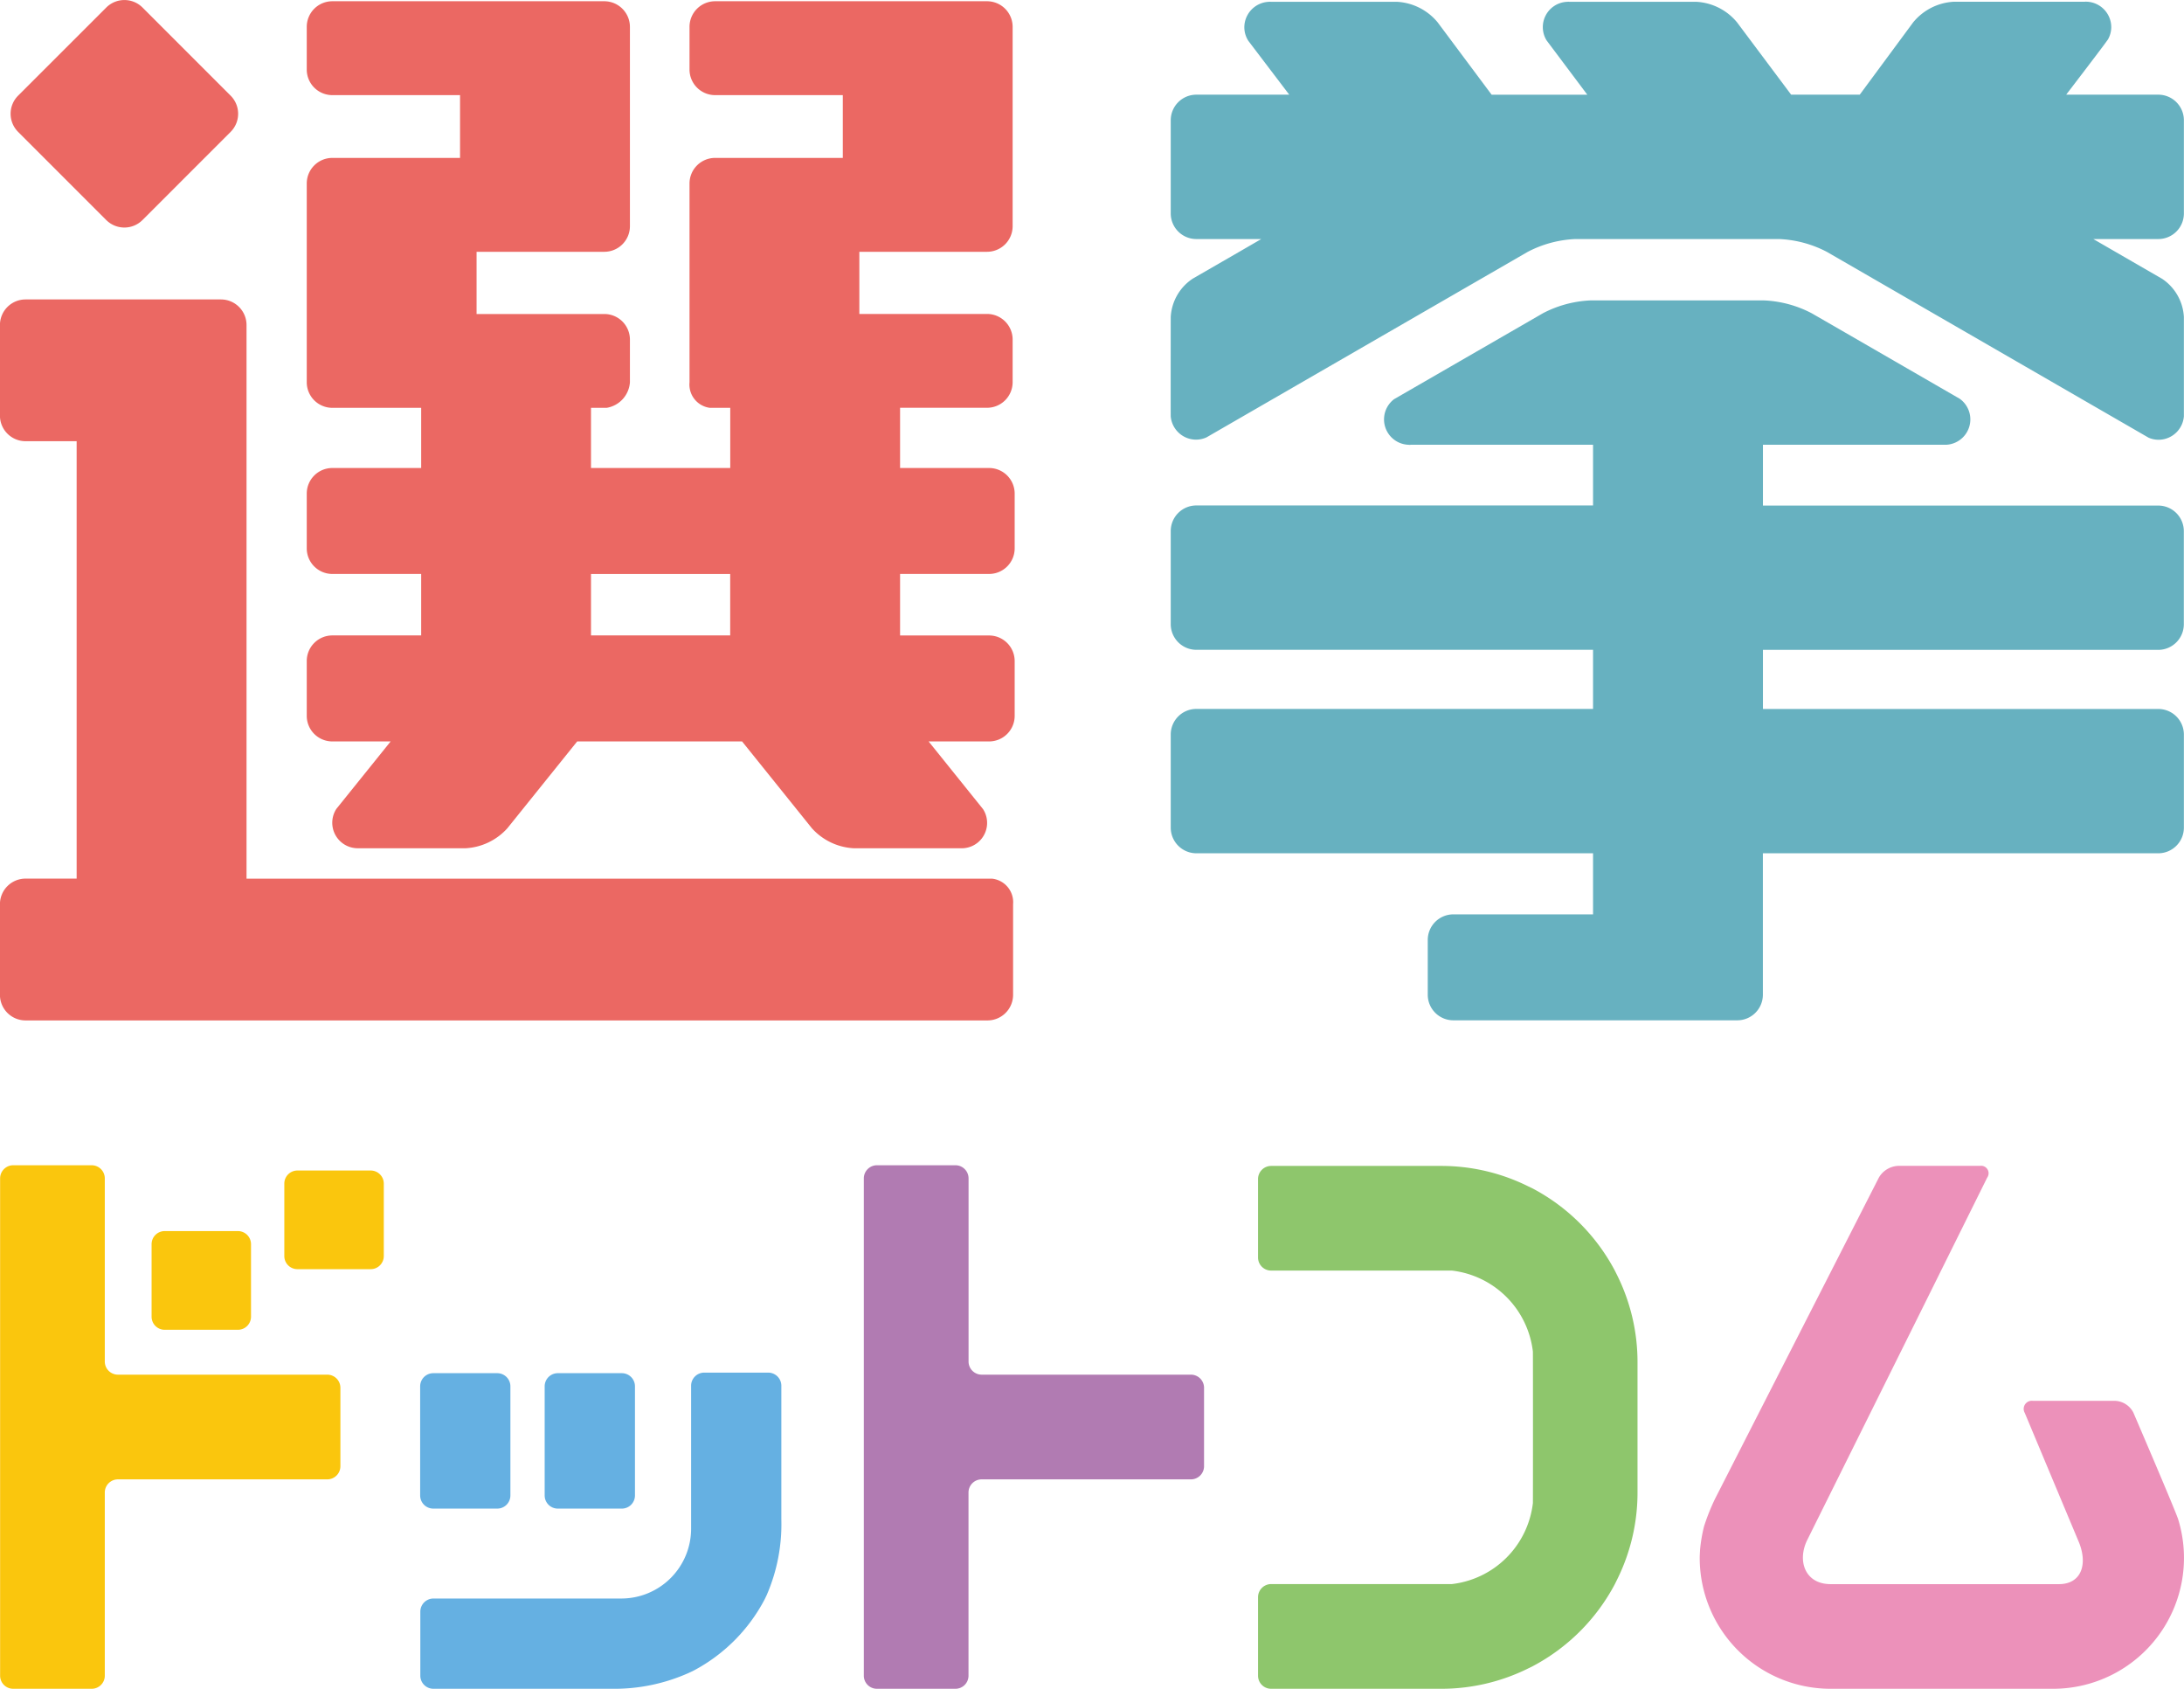
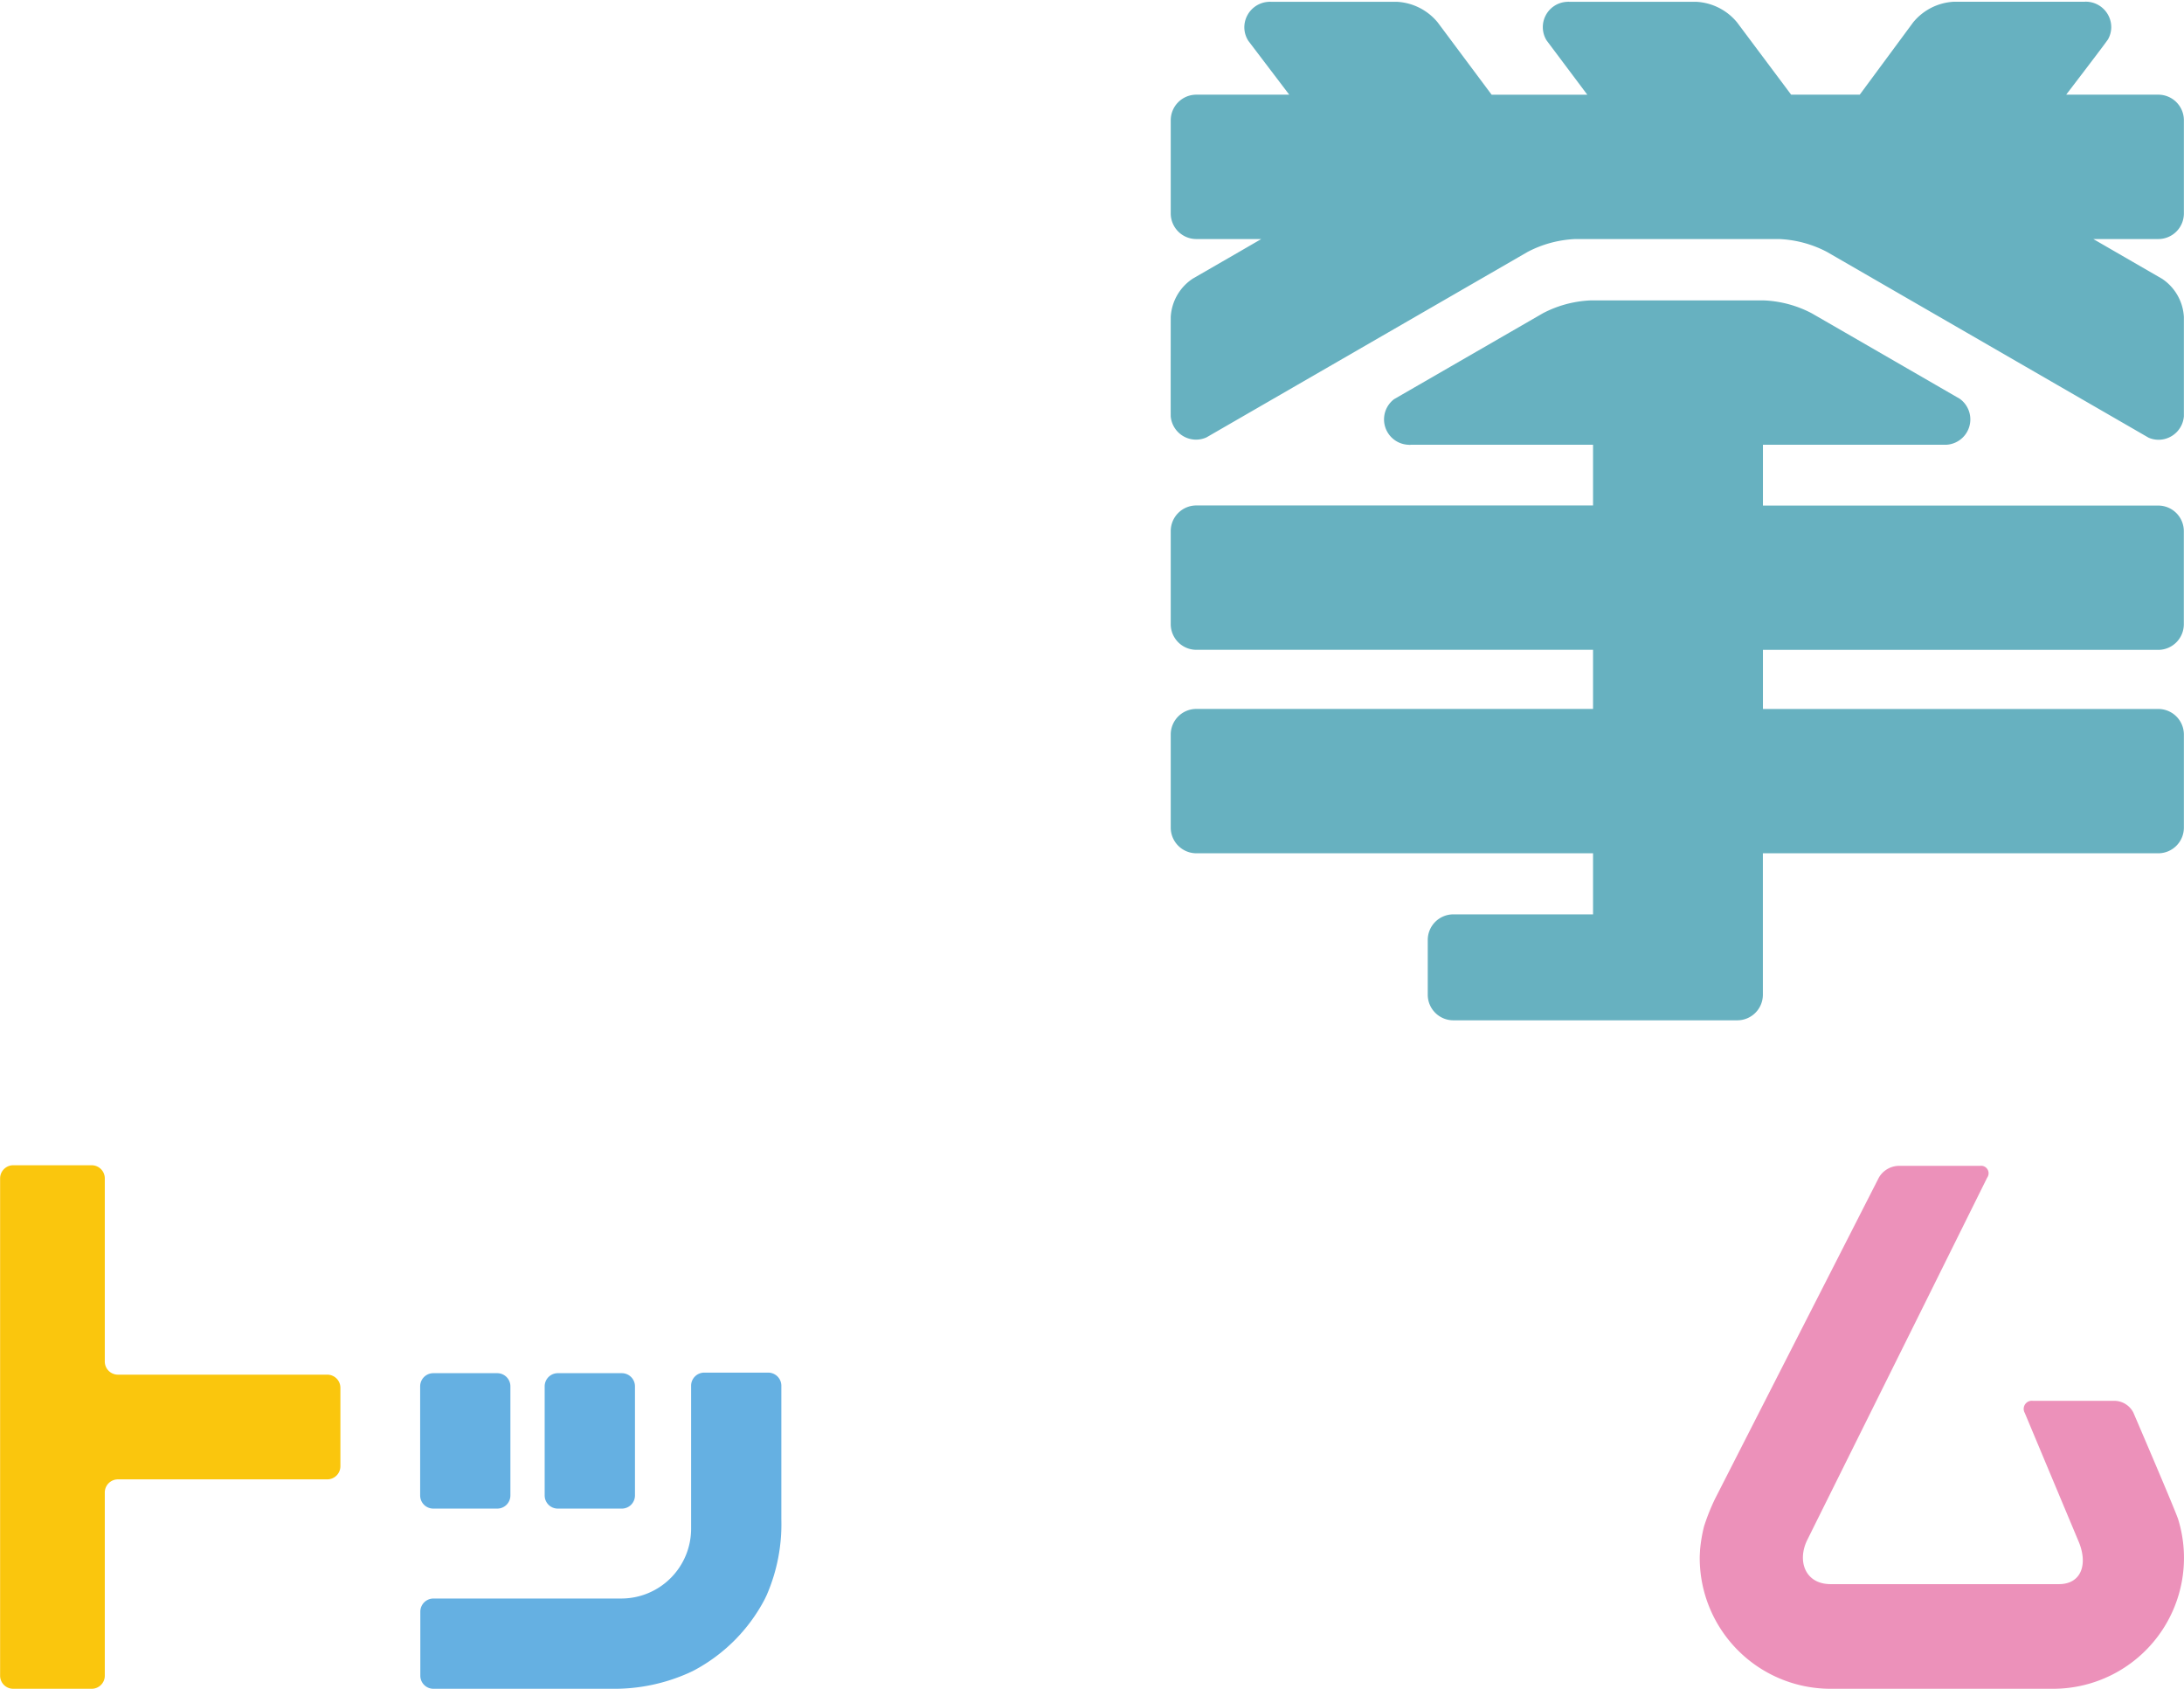
<svg xmlns="http://www.w3.org/2000/svg" width="38.554" height="29.807">
  <path d="M38.101 12.513h-6.98V11.47h6.98a.453.453 0 0 0 .45-.451V9.373a.452.452 0 0 0-.45-.45h-6.98V7.85h3.23a.448.448 0 0 0 .244-.812s-2.17-1.254-2.615-1.51a1.996 1.996 0 0 0-.842-.226H28.08a1.996 1.996 0 0 0-.84.225l-2.63 1.518a.448.448 0 0 0 .254.805l.02.002.02-.002h3.218v1.071h-7.003a.452.452 0 0 0-.452.451v1.646a.453.453 0 0 0 .452.451h7.003v1.043h-7.004a.452.452 0 0 0-.451.451v1.645a.453.453 0 0 0 .45.452h7.005v1.078h-2.468a.452.452 0 0 0-.45.451v.969a.452.452 0 0 0 .45.45h5.015a.452.452 0 0 0 .451-.45V15.06h6.981a.453.453 0 0 0 .451-.452v-1.645a.452.452 0 0 0-.45-.45Zm.06-7.596-1.208-.698h1.148a.452.452 0 0 0 .451-.45V2.122a.452.452 0 0 0-.45-.451h-1.628s.718-.937.74-.979A.444.444 0 0 0 37.27.48a.451.451 0 0 0-.431-.45l-.02-.001-.019.002h-2.313a.994.994 0 0 0-.715.365l-.942 1.275h-1.211L30.665.396a1 1 0 0 0-.717-.364h-2.243L27.686.03l-.019.002a.447.447 0 0 0-.366.68l.72.96h-1.689L25.38.396a1 1 0 0 0-.716-.364h-2.228L22.417.03l-.019.002a.452.452 0 0 0-.432.449.445.445 0 0 0 .071.24l.722.95h-1.641a.452.452 0 0 0-.451.452v1.645a.452.452 0 0 0 .45.451h1.148l-.39.226-.818.472a.867.867 0 0 0-.39.677s-.002 1.744 0 1.758a.45.45 0 0 0 .427.407h.04a.451.451 0 0 0 .165-.04l5.67-3.274a1.997 1.997 0 0 1 .842-.226h3.596a1.997 1.997 0 0 1 .842.226l5.68 3.28a.441.441 0 0 0 .156.036h.04a.45.45 0 0 0 .427-.413V5.594a.866.866 0 0 0-.39-.677Z" fill="#67b1c0" />
-   <path d="M17.462 10.13a.452.452 0 0 0 .45-.45v-.97a.452.452 0 0 0-.45-.45h-1.573V7.197h1.536a.452.452 0 0 0 .451-.45v-.756a.452.452 0 0 0-.45-.45H15.17V4.444h2.255a.452.452 0 0 0 .451-.451V.474a.452.452 0 0 0-.45-.452h-4.804a.452.452 0 0 0-.45.452v.755a.452.452 0 0 0 .45.45h2.256v1.108h-2.256a.452.452 0 0 0-.45.451v3.51a.414.414 0 0 0 .359.45h.36V8.26h-2.458V7.198h.277a.492.492 0 0 0 .41-.45v-.756a.452.452 0 0 0-.451-.45H8.413V4.444h2.256a.452.452 0 0 0 .451-.451V.474a.453.453 0 0 0-.451-.452H5.866a.452.452 0 0 0-.451.452v.755a.452.452 0 0 0 .45.45h2.256v1.108H5.866a.452.452 0 0 0-.451.451v3.51a.452.452 0 0 0 .45.45h1.57V8.26h-1.57a.452.452 0 0 0-.45.451v.969a.452.452 0 0 0 .45.45h1.57v1.085h-1.57a.452.452 0 0 0-.45.451v.969a.452.452 0 0 0 .45.451h1.031l-.958 1.19a.45.45 0 0 0 .366.695h1.918a1.07 1.07 0 0 0 .734-.352l1.233-1.533H13.1l1.233 1.533a1.07 1.07 0 0 0 .734.352s1.923 0 1.932 0a.448.448 0 0 0 .355-.69l-.961-1.195h1.069a.452.452 0 0 0 .45-.451v-.969a.452.452 0 0 0-.45-.45h-1.573V10.13Zm-4.572 1.085h-2.457v-1.084h2.457Zm4.626 4.293H4.352V5.736a.452.452 0 0 0-.45-.451H.451a.452.452 0 0 0-.452.45v1.6a.452.452 0 0 0 .451.452h.903v7.72H.45a.452.452 0 0 0-.451.451v1.6a.452.452 0 0 0 .451.452h16.984a.452.452 0 0 0 .45-.451v-1.6a.418.418 0 0 0-.37-.451ZM1.876 3.884a.453.453 0 0 0 .639 0l1.557-1.557a.452.452 0 0 0 0-.638L2.515.132a.453.453 0 0 0-.638 0L.319 1.689a.452.452 0 0 0 0 .638Z" fill="#eb6863" />
-   <path d="M28.507 22.426a3.48 3.48 0 0 0-1.447-1.448l-.075-.036a3.446 3.446 0 0 0-1.543-.364H22.44a.232.232 0 0 0-.232.23v1.387a.231.231 0 0 0 .232.23h3.19a1.629 1.629 0 0 1 1.43 1.431c.002.022.002 2.647 0 2.672a1.628 1.628 0 0 1-1.43 1.43h-3.19a.232.232 0 0 0-.232.232v1.386a.231.231 0 0 0 .232.23h3.002a3.45 3.45 0 0 0 1.543-.363l.075-.037a3.479 3.479 0 0 0 1.447-1.447l.037-.075a3.448 3.448 0 0 0 .363-1.543v-2.298a3.448 3.448 0 0 0-.363-1.543l-.037-.074Z" fill="#8ec66c" />
-   <path d="M21.025 24.262h-3.697a.232.232 0 0 1-.23-.23v-3.235a.232.232 0 0 0-.232-.231H15.48a.232.232 0 0 0-.231.23v8.78a.231.231 0 0 0 .23.23h1.387a.231.231 0 0 0 .231-.23V26.34a.232.232 0 0 1 .231-.23h3.697a.232.232 0 0 0 .23-.232v-1.386a.232.232 0 0 0-.23-.23Z" fill="#b17bb2" />
  <path d="m38.455 26.828-.005-.017c-.081-.231-.788-1.875-.788-1.875v-.001a.381.381 0 0 0-.322-.211h-1.455a.143.143 0 0 0-.142.213l.427 1.02.517 1.234c.179.41.058.768-.34.768h-4.032c-.44 0-.59-.394-.42-.762l.102-.206 1.99-4.004 1.093-2.203a.132.132 0 0 0-.128-.207h-1.448a.416.416 0 0 0-.336.206l-2.895 5.675a3.759 3.759 0 0 0-.192.483 2.672 2.672 0 0 0-.07.413c-.002.047-.006.094-.006.142a2.31 2.31 0 0 0 2.31 2.31h3.93a2.31 2.31 0 0 0 2.21-2.978Z" fill="#ec91ba" />
  <path d="M9.846 26.626h1.131a.232.232 0 0 0 .232-.232v-1.927a.232.232 0 0 0-.232-.231H9.846a.232.232 0 0 0-.231.23v1.928a.232.232 0 0 0 .23.232Zm3.716-2.4H12.43a.232.232 0 0 0-.23.231v2.523a1.232 1.232 0 0 1-1.234 1.233H7.651a.232.232 0 0 0-.231.231v1.132a.231.231 0 0 0 .23.23h3.155a3.214 3.214 0 0 0 1.354-.28l.086-.041a2.997 2.997 0 0 0 1.249-1.249c.015-.028.028-.058.042-.087a3.139 3.139 0 0 0 .257-1.33v-2.362a.232.232 0 0 0-.231-.231Zm-5.915 2.4H8.78a.232.232 0 0 0 .23-.232v-1.927a.232.232 0 0 0-.23-.231H7.647a.232.232 0 0 0-.23.23v1.928a.232.232 0 0 0 .23.232Z" fill="#65b0e2" />
  <path d="M5.777 24.262H2.081a.232.232 0 0 1-.231-.23v-3.235a.232.232 0 0 0-.231-.231H.233a.232.232 0 0 0-.231.23v8.78a.231.231 0 0 0 .23.23H1.62a.231.231 0 0 0 .23-.23V26.34a.232.232 0 0 1 .232-.23h3.696a.232.232 0 0 0 .231-.232v-1.386a.232.232 0 0 0-.23-.23Z" fill="#fac60d" />
-   <path d="M2.906 21.728h1.295a.231.231 0 0 1 .23.23v1.28a.231.231 0 0 1-.23.232H2.906a.231.231 0 0 1-.23-.231v-1.28a.231.231 0 0 1 .23-.231Zm2.344-1.069h1.294a.231.231 0 0 1 .231.23v1.28a.231.231 0 0 1-.23.231H5.25a.231.231 0 0 1-.231-.23v-1.28a.231.231 0 0 1 .23-.231Z" fill="#fac60d" />
</svg>